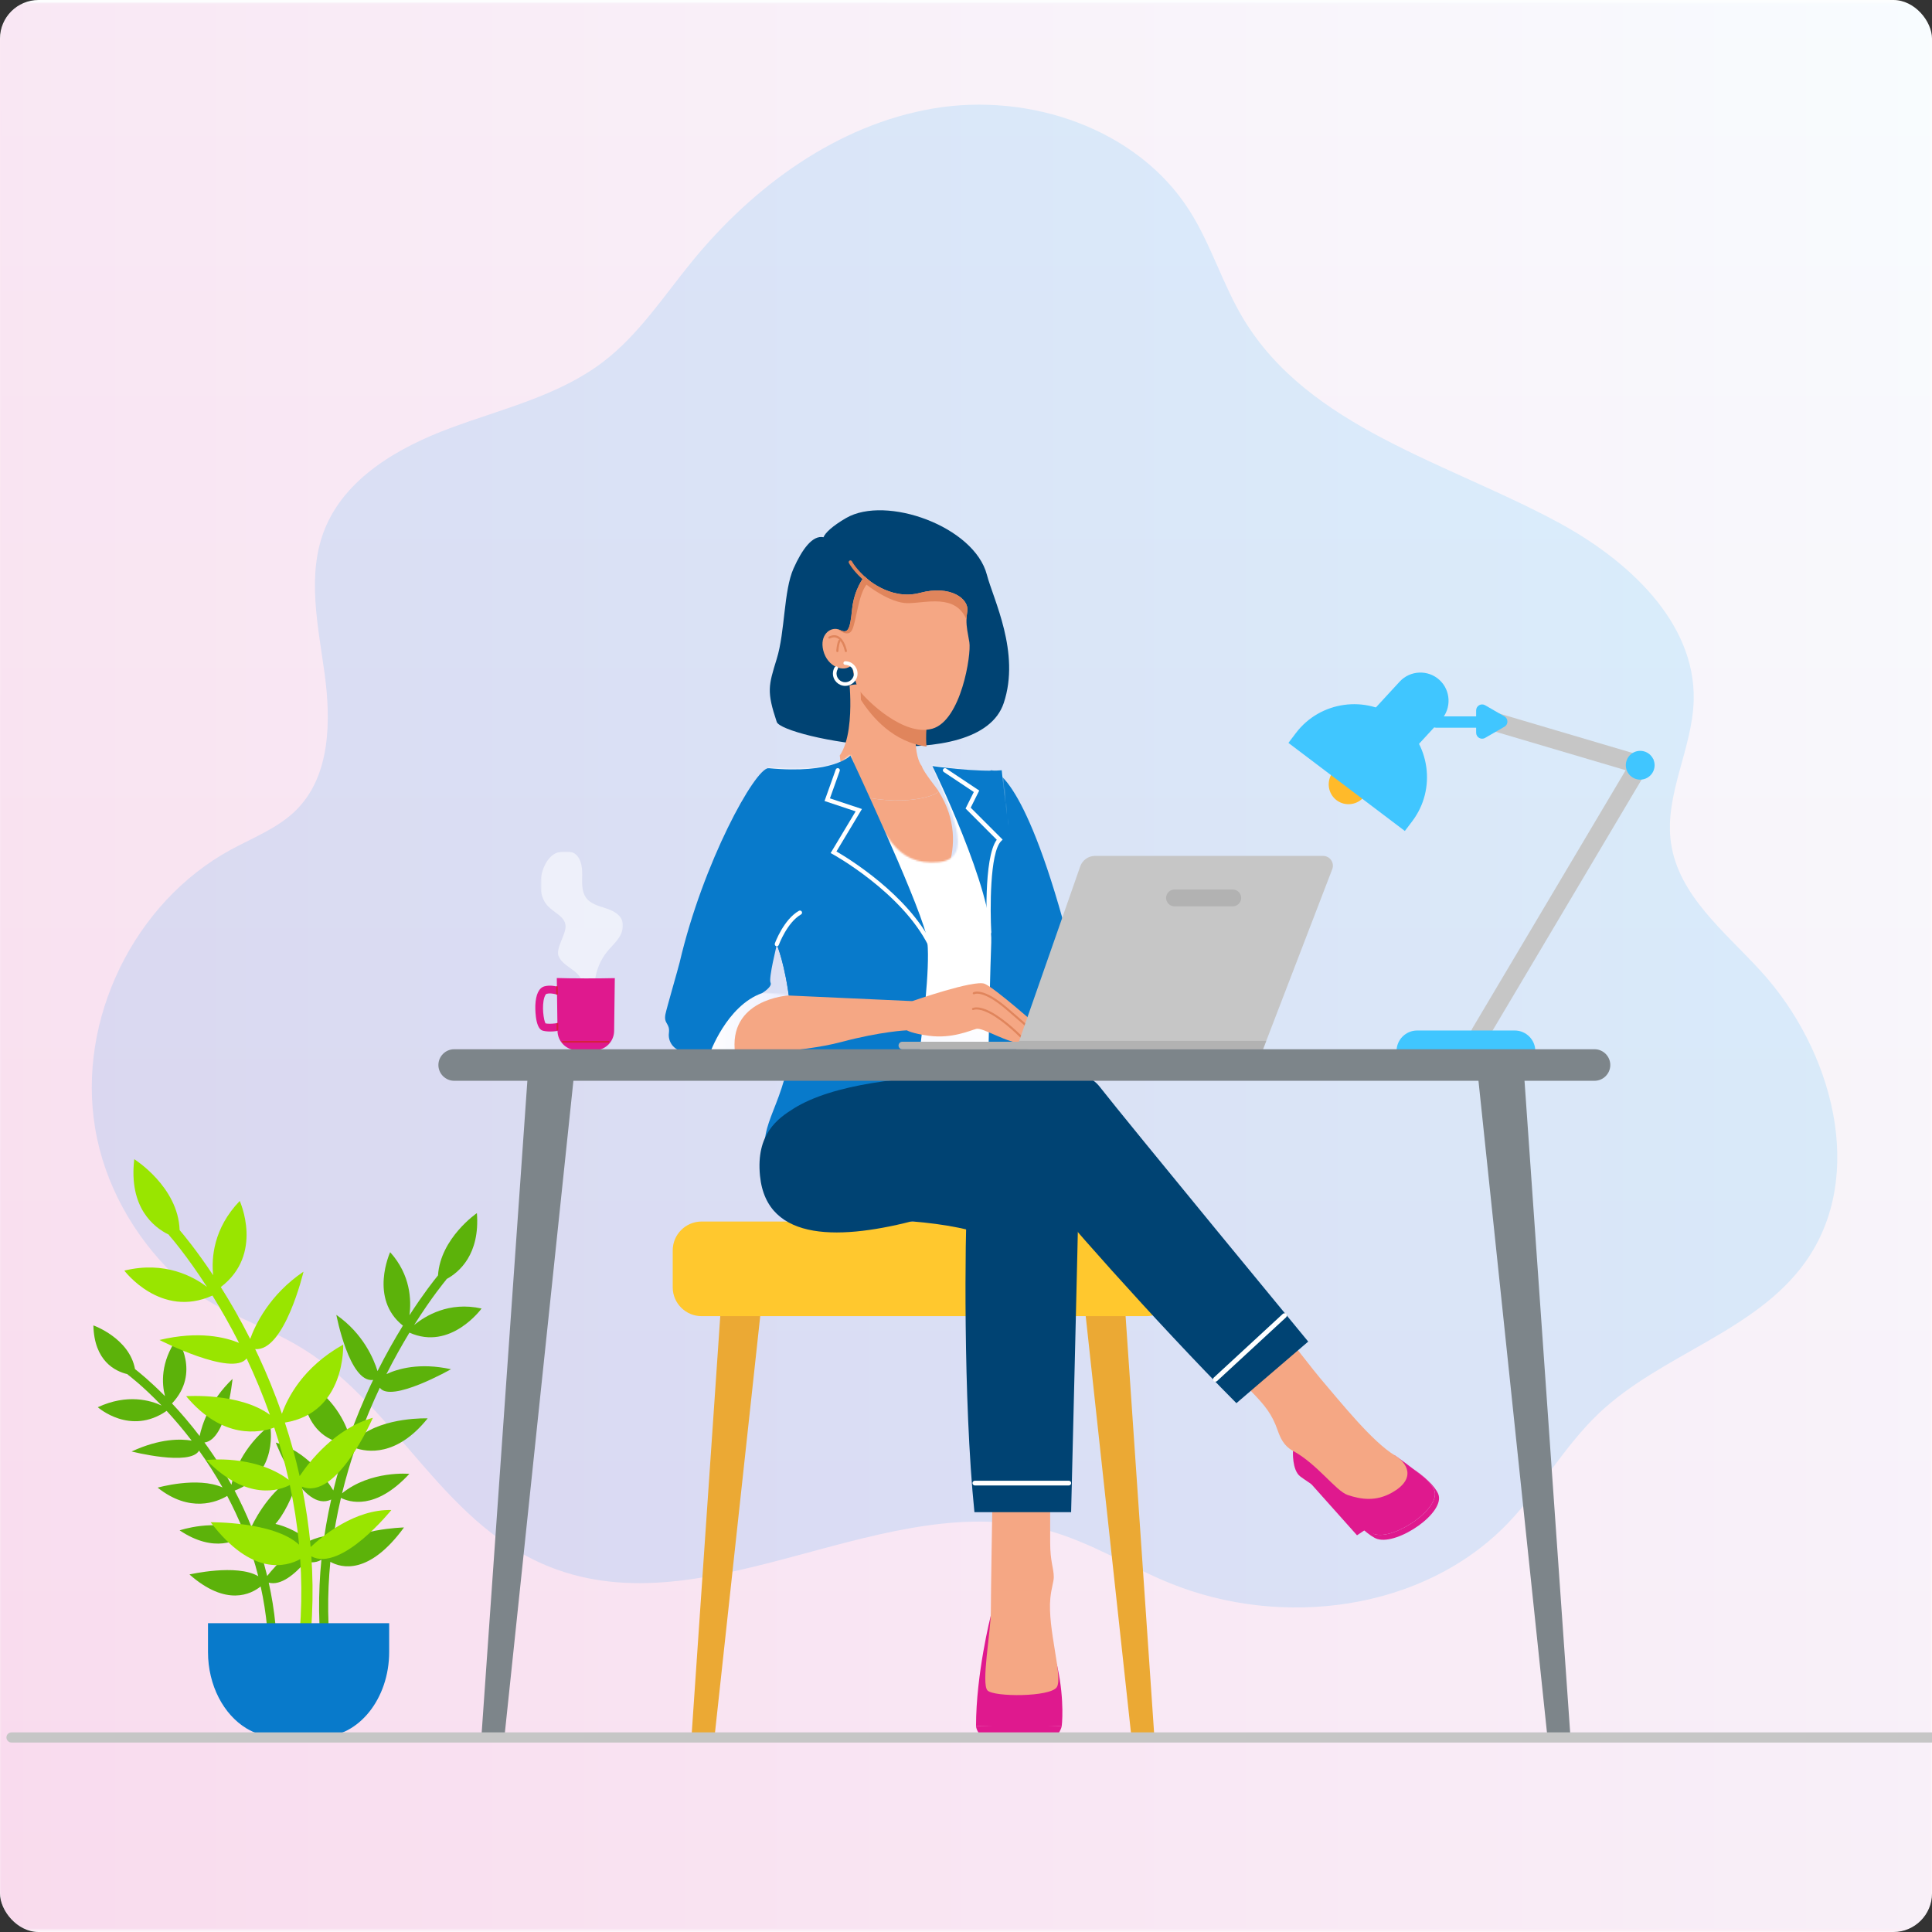
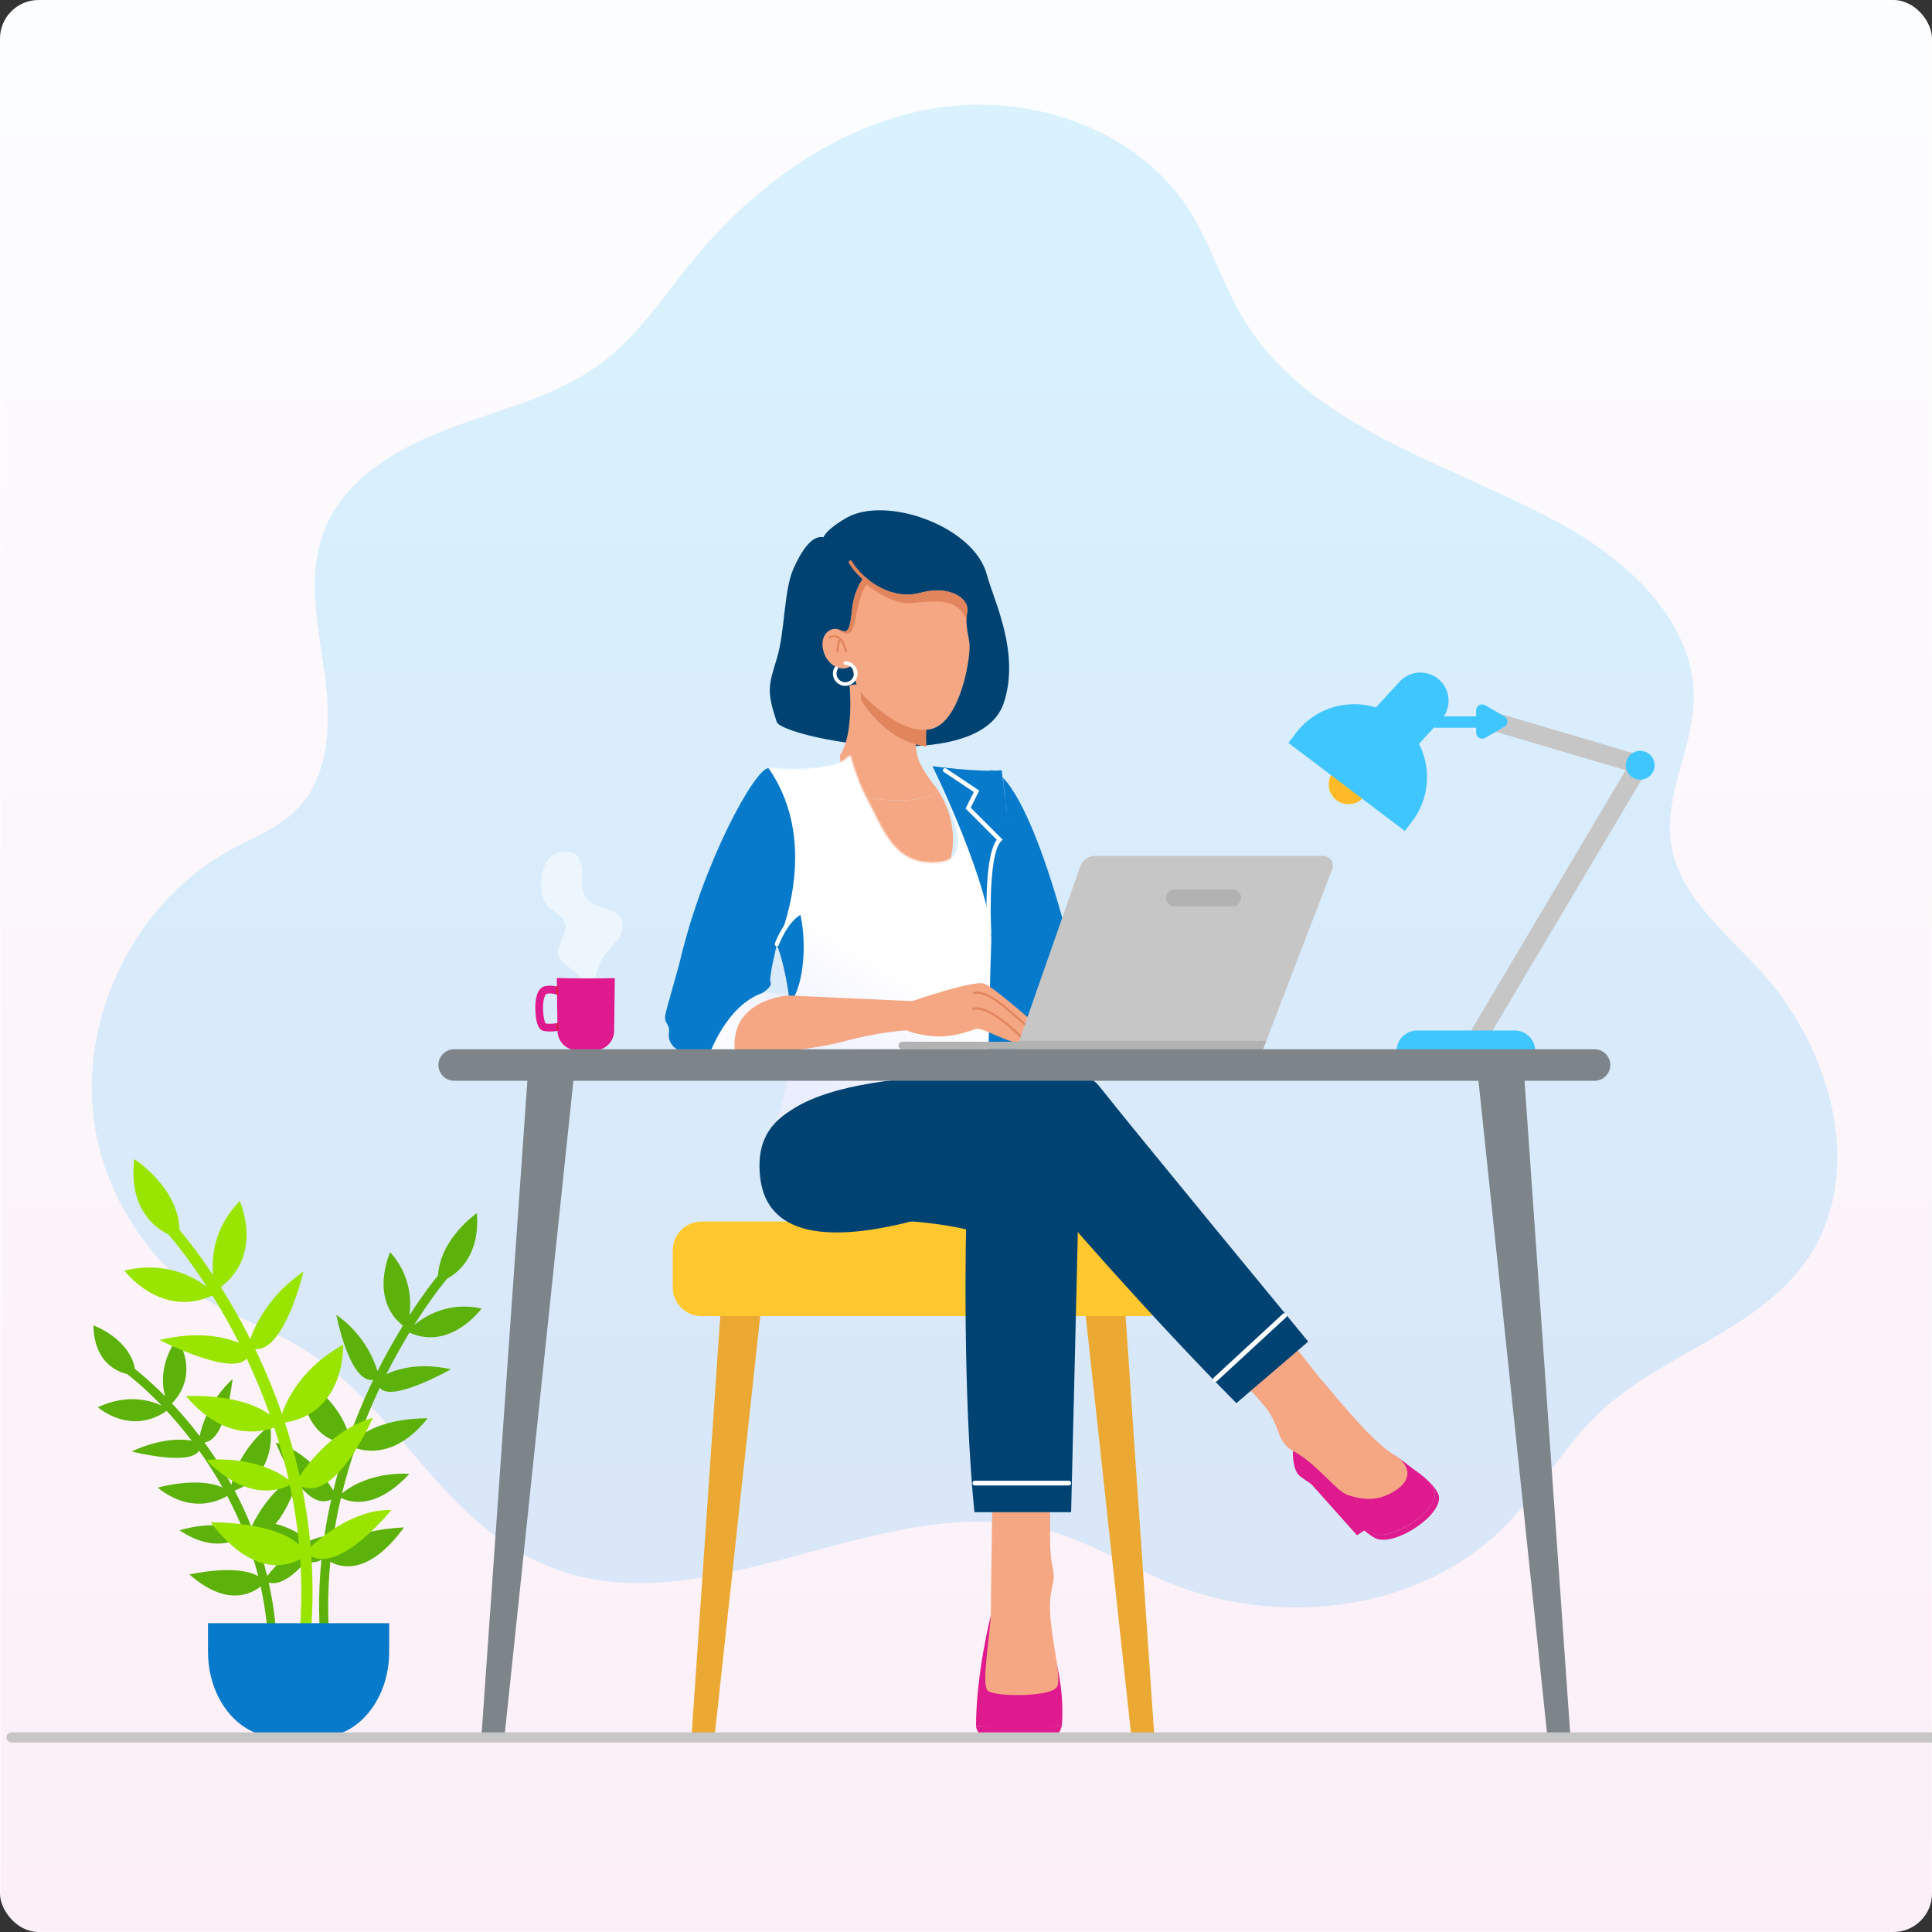
<svg xmlns="http://www.w3.org/2000/svg" width="1200" height="1200" viewBox="0 0 1200 1200" fill="none">
  <rect x="0" y="0" width="1200" height="1200" fill="#333333" stroke="none" />
  <g clip-path="url(#clip0_891_4365)">
    <rect width="1200" height="1200" rx="24" fill="white" />
    <path d="M59.111 700.885C47.741 633.355 83.216 560.47 143.381 527.755C157.436 520.12 172.931 514.27 184.196 502.915C205.286 481.675 205.646 447.76 201.581 418.105C197.516 388.45 190.556 357.28 201.416 329.38C214.001 297.1 247.226 277.96 279.701 265.885C312.176 253.81 347.096 245.77 374.636 224.74C396.716 207.88 412.151 184.06 429.716 162.535C467.951 115.66 520.016 77.515 579.656 67.375C639.296 57.25 706.256 79.705 738.761 130.735C752.216 151.855 759.326 176.47 772.226 197.935C812.846 265.525 898.436 287.005 967.826 324.46C1010.74 347.62 1053.16 386.14 1051.98 434.89C1051.24 465.01 1033.57 493.795 1037.88 523.615C1042.59 556.225 1071.4 578.815 1093.63 603.13C1138.11 651.775 1159.62 730 1121.43 783.73C1090.51 827.23 1031.89 841.075 993.146 877.78C971.591 898.195 957.011 924.94 936.386 946.3C884.006 1000.54 796.376 1011.72 726.536 983.29C701.066 972.925 677.411 957.94 650.921 950.605C551.306 923.05 443.921 1009.51 346.466 975.1C275.891 950.185 248.546 875.14 188.201 837.76C160.901 820.855 132.236 815.32 107.891 791.68C82.841 767.365 64.916 735.445 59.096 700.885" fill="#40C6FF" fill-opacity="0.2" />
    <mask id="mask0_891_4365" style="mask-type:luminance" maskUnits="userSpaceOnUse" x="0" y="0" width="1200" height="1200">
      <path d="M1200 0H0V1200H1200V0Z" fill="white" />
    </mask>
    <g mask="url(#mask0_891_4365)">
      <g opacity="0.1">
        <mask id="mask1_891_4365" style="mask-type:luminance" maskUnits="userSpaceOnUse" x="-1" y="-2" width="1203" height="1204">
          <path d="M1201.12 -1.5H-0.88V1201.5H1201.12V-1.5Z" fill="white" />
        </mask>
        <g mask="url(#mask1_891_4365)">
          <mask id="mask2_891_4365" style="mask-type:luminance" maskUnits="userSpaceOnUse" x="0" y="0" width="1201" height="1200">
            <path d="M0.12 1200H1200.12V0H0.12V1200Z" fill="white" />
          </mask>
          <g mask="url(#mask2_891_4365)">
            <path d="M1200 0H-6.10352e-05V1800H1200V0Z" fill="url(#paint0_linear_891_4365)" />
          </g>
        </g>
      </g>
    </g>
    <g opacity="0.1">
      <mask id="mask3_891_4365" style="mask-type:luminance" maskUnits="userSpaceOnUse" x="-2" y="0" width="1202" height="1200">
-         <path d="M1200 0H-2V1200H1200V0Z" fill="white" />
+         <path d="M1200 0H-2H1200V0Z" fill="white" />
      </mask>
      <g mask="url(#mask3_891_4365)">
        <mask id="mask4_891_4365" style="mask-type:luminance" maskUnits="userSpaceOnUse" x="-1" y="1" width="1200" height="1198">
          <path d="M1199 1.496H-1V1198.5H1199V1.496Z" fill="white" />
        </mask>
        <g mask="url(#mask4_891_4365)">
          <path d="M1199 1.496H-1V1198.5H1199V1.496Z" fill="url(#paint1_linear_891_4365)" />
        </g>
      </g>
    </g>
    <path d="M171.295 896.01C190.165 901.095 202.465 918.3 207.025 925.74C209.5 915.585 212.38 905.955 215.455 896.91C184.84 892.8 187.585 856.395 187.585 856.395C207.505 867.645 214.675 883.995 217.105 892.155C221.17 880.755 225.55 870.375 229.825 861.195C230.47 859.815 231.115 858.45 231.775 857.1C216.955 859.11 208.915 816.69 208.915 816.69C225.625 828.33 232.21 844.215 234.49 851.61C239.86 840.945 245.26 831.465 250.255 823.365C229.09 806.595 242.335 777.75 242.335 777.75C255.07 791.895 255.55 807.645 254.32 816.915C263.05 803.4 269.92 794.76 272.05 792.18C273.565 768.975 296.215 753.48 296.215 753.48C298.18 779.22 285.13 790.215 277.42 794.415C277.315 794.625 277.195 794.835 277.03 795.015C276.76 795.33 268.3 805.395 257.215 823.02C264.07 817.35 278.83 808.215 299.11 812.745C299.11 812.745 279.91 839.235 254.32 827.715C249.775 835.2 244.9 843.825 240.025 853.485C246.865 850.275 260.455 846.135 280.105 850.455C280.105 850.455 242.755 871.68 235.915 861.93C231.475 871.32 227.125 881.535 223.135 892.47C238.81 879.945 265.63 880.965 265.63 880.965C246.37 905.07 227.785 901.875 220.69 899.385C217.63 908.34 214.855 917.745 212.455 927.54C230.125 913.17 254.26 915.435 254.26 915.435C232.975 938.475 216.67 932.88 211.78 930.345C209.365 940.605 207.4 951.3 206.02 962.355C219.22 949.41 250.93 948.735 250.93 948.735C229.135 978.555 211.975 973.875 205.18 970.08C203.23 990.03 203.26 1011.09 206.14 1032.92C206.35 1034.46 205.255 1035.88 203.71 1036.08C203.155 1036.15 202.615 1036.07 202.135 1035.83C201.295 1035.44 200.68 1034.62 200.545 1033.65C197.56 1011 197.59 989.235 199.63 968.805C184.195 977.835 160.24 945.57 160.24 945.57C178.45 944.4 194.245 957.96 200.155 963.795C201.46 952.53 203.38 941.715 205.705 931.395C187.885 939.87 171.295 896.01 171.295 896.01Z" fill="#5CB20A" />
    <path d="M186.46 914.82C169.495 923.505 159.7 940.92 156.16 948.285C152.935 940.26 149.41 932.775 145.735 925.845C173.635 915.255 167.77 885.09 167.77 885.09C150.4 899.235 145.27 914.73 143.755 922.215C138.955 913.515 133.975 905.73 129.175 898.98C128.455 897.96 127.735 896.955 127 895.965C140.875 894.225 144.43 856.455 144.43 856.455C130.06 870.18 125.425 885.15 123.985 891.945C118.045 884.16 112.195 877.395 106.84 871.695C124.87 852.585 109.99 831.255 109.99 831.255C99.52 846.18 100.51 859.62 102.49 867.18C93.19 857.775 86.05 852.06 83.86 850.365C80.335 831.09 58 823.23 58 823.23C58.54 845.46 71.605 851.73 79.105 853.5C79.225 853.65 79.36 853.8 79.525 853.92C79.81 854.13 88.54 860.67 100.39 873.015C93.535 869.805 79.075 865.515 60.745 874.05C60.745 874.05 80.905 892.005 103.495 876.315C108.37 881.595 113.665 887.76 119.05 894.795C112.435 893.67 99.505 893.325 81.745 901.545C81.745 901.545 118.18 910.83 123.625 900.99C128.59 907.905 133.525 915.54 138.22 923.865C122.59 916.92 97.915 924 97.915 924C117.91 939.93 134.785 932.91 141.115 929.145C144.76 936.015 148.18 943.32 151.3 951.06C133.675 943.005 111.565 950.535 111.565 950.535C133.33 965.085 147.88 956.565 152.17 953.28C155.335 961.41 158.14 969.99 160.42 979.02C147.04 971.13 117.685 977.925 117.685 977.925C140.545 998.085 155.965 990.15 161.905 985.365C165.535 1001.79 167.425 1019.61 166.75 1038.77C166.705 1040.12 167.83 1041.08 169.285 1040.88C169.81 1040.82 170.305 1040.61 170.725 1040.31C171.46 1039.78 171.97 1038.96 172 1038.09C172.69 1018.23 170.665 999.825 166.915 983.01C182.005 987.06 201.175 954.195 201.175 954.195C184.24 957.435 170.89 972.585 165.955 978.885C163.72 969.675 160.96 960.945 157.87 952.755C175.105 955.785 186.43 914.82 186.43 914.82" fill="#5CB20A" />
    <path d="M231.565 880.62C208.03 887.355 192.07 907.95 186.115 916.815C183.49 905.085 180.355 893.985 176.95 883.59C214.96 877.47 213.145 835.185 213.145 835.185C188.035 849.165 178.48 868.515 175.105 878.13C170.575 865.02 165.625 853.11 160.72 842.61C159.985 841.035 159.235 839.46 158.5 837.93C176.725 839.625 188.515 789.855 188.515 789.855C167.365 804.135 158.53 822.93 155.395 831.63C149.23 819.435 142.96 808.62 137.14 799.41C164.035 778.95 148.9 745.935 148.9 745.935C132.55 762.96 131.275 781.32 132.385 792.075C122.185 776.715 114.07 766.95 111.565 764.025C110.695 737.07 83.395 720 83.395 720C79.855 750.06 95.5 762.3 104.845 766.875C104.965 767.115 105.1 767.355 105.295 767.565C105.625 767.925 115.645 779.28 128.56 799.335C120.325 793.02 102.49 783.03 77.23 789.195C77.23 789.195 99.805 819.21 131.935 804.69C137.23 813.21 142.87 823.05 148.465 834.09C140.155 830.655 123.535 826.425 99.07 832.29C99.07 832.29 144.295 855.39 153.175 843.735C158.245 854.475 163.18 866.19 167.635 878.76C148.795 864.855 115.615 867.195 115.615 867.195C138.37 894.435 161.47 889.905 170.35 886.695C173.74 896.985 176.77 907.83 179.305 919.125C158.095 903.15 128.17 906.855 128.17 906.855C153.475 932.76 173.86 925.56 180.025 922.38C182.56 934.23 184.54 946.59 185.755 959.415C170.005 944.91 130.855 945.51 130.855 945.51C156.49 979.29 177.895 973.095 186.475 968.4C188.02 991.56 187.06 1016.08 182.56 1041.64C182.245 1043.46 183.52 1045.07 185.425 1045.23C186.115 1045.29 186.79 1045.16 187.39 1044.87C188.44 1044.38 189.25 1043.41 189.445 1042.26C194.125 1015.74 195.01 990.39 193.39 966.69C212.08 976.53 243.07 937.905 243.07 937.905C220.615 937.335 200.5 953.82 192.955 960.87C191.815 947.82 189.925 935.295 187.51 923.37C209.155 932.475 231.565 880.65 231.565 880.65" fill="#99E500" />
    <path d="M221.02 1008.2H241.72V1026.07C241.72 1055.02 222.82 1078.7 199.72 1078.7H171.19C164.725 1078.7 158.59 1076.84 153.1 1073.54C138.985 1065.03 129.19 1046.91 129.19 1026.07V1008.2H221.035H221.02Z" fill="#087ACB" />
    <path d="M443.955 1077.48H429.585L448.5 800.955H473.985L443.955 1077.48Z" fill="#EBA934" />
    <path d="M702.48 1076.41H716.835L697.92 799.89H672.45L702.48 1076.41Z" fill="#EBA934" />
    <path d="M711.99 817.485H435.75C425.895 817.485 417.84 809.43 417.84 799.575V776.625C417.84 766.77 425.895 758.715 435.75 758.715H711.99C721.83 758.715 729.9 766.77 729.9 776.625V799.575C729.9 809.43 721.845 817.485 711.99 817.485Z" fill="#FFC82E" />
    <path d="M623.445 436.65C633.9 405.315 616.935 372.225 612.975 357C605.16 326.97 550.35 307.38 525.54 321.75C517.11 326.64 512.49 330.99 511.5 333.69C504.645 332.205 498.12 341.34 492.885 353.085C486.69 366.99 487.68 392.25 482.445 409.23C477.315 425.895 476.115 429.435 482.445 448.395C485.655 457.995 608.07 482.73 623.445 436.65Z" fill="#004373" />
    <path d="M615.63 478.425C620.25 478.425 641.745 490.17 670.47 611.595C670.47 611.595 641.745 657.3 623.46 639.015C623.46 639.015 591.525 490.17 615.63 478.425Z" fill="#087ACB" />
    <path d="M572.535 475.815C572.535 475.815 569.745 472.905 568.89 463.71C568.62 460.815 568.545 457.305 568.815 453.045C568.815 453.045 548.145 420.06 527.685 425.745C527.685 425.745 528.045 429.375 528.135 434.67C528.315 444.705 527.55 460.725 521.565 469.275C521.91 470.145 523.425 489.795 524.22 491.475C554.25 501.915 580.14 495.57 582.975 491.475C582.915 490.74 573.555 479.685 572.535 475.8" fill="#F5A784" />
    <path d="M579.06 558.075C541.2 542.415 526.83 511.08 524.22 491.49C554.25 501.93 580.14 495.585 582.975 491.49C605.175 526.74 579.06 558.075 579.06 558.075Z" fill="#F5A784" />
    <mask id="mask5_891_4365" style="mask-type:luminance" maskUnits="userSpaceOnUse" x="472" y="468" width="169" height="250">
      <path d="M520.365 474.15C518.265 474.81 516.09 475.35 513.9 475.8C496.305 479.415 477.27 476.76 477.27 476.76C469.44 502.875 474.66 562.935 474.66 562.935H474.675C477.81 566.13 486.51 596.685 494.67 621.345C500.175 637.995 482.505 696.105 482.505 696.105C584.34 741.795 631.35 700.02 631.35 700.02C627.435 647.79 640.485 595.575 640.485 581.205C640.485 566.835 631.335 555.09 628.725 539.415C626.115 523.755 622.2 479.355 622.2 479.355C609.66 479.955 599.55 478.155 592.305 477.42C583.725 476.58 579.12 475.44 579.12 475.44C589.56 501.555 606.75 533.25 583.035 535.5C555.615 538.11 549.09 515.925 537.435 493.935C532.065 483.81 528.495 469.785 528.15 468.915C525.675 470.655 523.875 473.025 520.35 474.135" fill="white" />
    </mask>
    <g mask="url(#mask5_891_4365)">
      <path d="M515.3 393.075L348.485 668.519L594.561 817.548L761.376 542.103L515.3 393.075Z" fill="url(#paint2_linear_891_4365)" />
    </g>
    <mask id="mask6_891_4365" style="mask-type:luminance" maskUnits="userSpaceOnUse" x="440" y="616" width="50" height="39">
      <path d="M440.73 654.33C440.73 654.33 450.09 655.365 456.66 654.36C455.835 643.86 469.77 624.9 489.69 617.955L473.37 616.455C473.37 616.455 434.445 620.055 440.73 654.315" fill="white" />
    </mask>
    <g mask="url(#mask6_891_4365)">
      <path d="M489.69 616.455H434.445V655.35H489.69V616.455Z" fill="url(#paint3_linear_891_4365)" />
    </g>
-     <path d="M559.785 734.055C559.62 735.69 558.315 736.965 556.665 737.115L482.1 736.635C480.135 736.8 478.935 735.24 478.365 733.35C468.12 699.09 482.49 696.48 490.32 657.315C491.7 650.445 492.24 642.225 491.535 633.42C491.265 629.88 490.935 626.55 490.575 623.43C487.68 598.575 482.49 586.8 482.49 586.8C483.795 582.885 477.27 477.12 477.27 477.12C517.74 481.035 528.195 469.29 528.195 469.29C528.195 469.29 568.665 555.465 575.205 580.275C581.235 603.18 562.08 712.185 559.8 734.07" fill="#087ACB" />
    <path d="M575.475 463.71C555.045 460.92 541.845 445.845 534.72 434.67C534.63 429.375 534.27 425.745 534.27 425.745C554.73 420.06 575.4 453.045 575.4 453.045C575.145 457.305 575.205 460.815 575.475 463.71Z" fill="#E0855C" />
    <path d="M579.09 452.595C561.195 457.71 538.185 434.7 534.36 429.585C530.52 424.47 529.245 412.965 529.245 412.965C524.13 418.08 513.915 414.24 511.35 404.025C508.95 394.44 515.55 389.34 520.59 390.87C520.935 390.96 521.25 391.095 521.58 391.245C526.695 393.81 527.97 391.245 529.245 378.465C530.52 365.685 536.91 358.02 536.91 358.02C536.91 358.02 552.24 373.35 571.41 368.25C590.58 363.135 602.085 372.09 600.81 379.755C600.51 381.63 600.33 383.28 600.3 384.81C600.165 389.52 601.125 393.135 602.085 398.925C603.36 406.59 596.97 447.495 579.075 452.61" fill="#F5A784" />
    <path d="M600.81 379.755C600.51 381.63 600.33 383.28 600.3 384.81C593.445 368.565 574.965 374.64 563.76 374.64C552.555 374.64 538.2 363.135 538.2 363.135C533.085 369.525 531.81 386.145 529.26 391.245C526.815 396.135 521.085 391.29 520.59 390.87C520.935 390.96 521.25 391.095 521.58 391.245C526.695 393.795 527.97 391.245 529.245 378.465C530.52 365.685 536.91 358.02 536.91 358.02C536.91 358.02 552.24 373.35 571.425 368.25C590.595 363.135 602.1 372.09 600.825 379.755" fill="#E0855C" />
    <path d="M525.375 405.03C525.06 405.03 524.79 404.805 524.73 404.49C524.73 404.43 523.47 398.04 519.945 396.3C518.61 395.64 517.125 395.73 515.415 396.585C515.085 396.75 514.695 396.615 514.53 396.285C514.365 395.955 514.5 395.565 514.83 395.4C516.915 394.365 518.835 394.26 520.545 395.115C524.655 397.155 525.99 403.95 526.05 404.25C526.11 404.61 525.885 404.955 525.525 405.015C525.48 405.015 525.45 405.015 525.405 405.015" fill="#E0855C" />
    <path d="M520.095 405.03H520.065C519.705 405.015 519.42 404.7 519.435 404.34C519.435 404.16 519.675 399.825 520.83 397.65C520.995 397.335 521.4 397.215 521.73 397.38C522.045 397.545 522.165 397.95 522 398.28C520.98 400.185 520.755 404.37 520.755 404.415C520.74 404.76 520.44 405.045 520.095 405.045" fill="#E0855C" />
    <path d="M538.65 361.995C538.41 361.995 538.155 361.92 537.96 361.74C530.04 355.14 527.355 349.86 527.235 349.635C526.965 349.095 527.19 348.45 527.715 348.18C528.255 347.91 528.9 348.135 529.17 348.66C529.2 348.705 531.81 353.79 539.34 360.06C539.805 360.45 539.865 361.125 539.475 361.59C539.265 361.845 538.95 361.98 538.65 361.98" fill="#E0855C" />
    <path d="M579.12 475.815C579.12 475.815 606.54 479.73 622.2 478.425C622.2 478.425 627.6 533.265 634.05 550.245C640.485 567.21 647.67 573.39 639.51 609.465C632.19 641.835 646.14 730.245 649.095 748.125C649.395 749.955 648.3 751.71 646.53 752.265L616.665 761.535C614.25 762.285 611.805 760.455 611.85 757.935C612.33 731.91 614.52 614.46 615.675 585.495C616.98 552.855 579.12 475.815 579.12 475.815Z" fill="#087ACB" />
    <path d="M524.985 426.015C520.77 426.015 517.335 422.58 517.335 418.365C517.335 416.97 517.71 415.605 518.43 414.42C518.745 413.895 519.435 413.715 519.975 414.03C520.5 414.345 520.68 415.035 520.35 415.575C519.855 416.415 519.585 417.375 519.585 418.35C519.585 421.335 522.015 423.75 524.985 423.75C527.955 423.75 530.385 421.32 530.385 418.35C530.385 415.38 527.955 412.95 524.985 412.95C524.37 412.95 523.86 412.44 523.86 411.825C523.86 411.21 524.37 410.7 524.985 410.7C529.2 410.7 532.635 414.135 532.635 418.35C532.635 422.565 529.2 426 524.985 426" fill="white" />
    <path d="M553.005 698.055C553.005 700.935 550.665 703.275 547.785 703.275C544.905 703.275 542.565 700.935 542.565 698.055C542.565 695.175 544.905 692.835 547.785 692.835C550.665 692.835 553.005 695.175 553.005 698.055Z" fill="#DF198E" />
    <path d="M568.68 706.545C564 706.545 560.19 702.735 560.19 698.055C560.19 693.375 564 689.565 568.68 689.565C573.36 689.565 577.17 693.375 577.17 698.055C577.17 702.735 573.36 706.545 568.68 706.545ZM568.68 690.87C564.72 690.87 561.495 694.095 561.495 698.055C561.495 702.015 564.72 705.24 568.68 705.24C572.64 705.24 575.865 702.015 575.865 698.055C575.865 694.095 572.64 690.87 568.68 690.87Z" fill="#DF198E" />
    <path d="M614.37 580.26C613.68 580.26 613.11 579.72 613.065 579.03C612.96 577.095 610.665 532.935 619.11 521.58L599.73 502.185L604.845 491.925L586.215 479.505C585.615 479.1 585.45 478.29 585.855 477.69C586.26 477.09 587.07 476.925 587.67 477.33L608.22 491.025L602.925 501.66L622.755 521.505L621.825 522.435C614.67 529.59 614.97 565.62 615.69 578.88C615.735 579.6 615.18 580.215 614.46 580.26C614.43 580.26 614.415 580.26 614.385 580.26" fill="white" />
    <path d="M577.815 588.105C577.335 588.105 576.87 587.835 576.645 587.385C560.04 554.19 517.56 530.73 517.125 530.505L515.925 529.845L531.45 503.955L512.13 497.52L519.105 477.975C519.345 477.3 520.095 476.94 520.77 477.18C521.445 477.42 521.805 478.17 521.565 478.845L515.49 495.87L535.365 502.485L519.54 528.855C526.62 532.965 563.58 555.435 578.955 586.2C579.27 586.845 579.015 587.625 578.37 587.955C578.19 588.045 577.98 588.09 577.785 588.09" fill="white" />
    <path d="M566.64 621.81C566.64 621.81 605.22 608.325 611.625 611.055C618.03 613.8 644.37 637.095 644.37 637.095C644.37 637.095 642.645 646.89 634.785 647.745C626.91 648.615 610.41 637.995 606.45 639.03C602.49 640.08 591.345 645.225 577.065 643.35C566.415 641.955 563.205 639.93 563.205 639.93C563.205 639.93 560.64 624.57 566.64 621.795" fill="#F5A784" />
    <path d="M642.24 642.015C642.06 642.015 641.895 641.955 641.775 641.82C641.7 641.73 639.63 639.63 624.855 626.955C610.5 614.655 605.235 617.46 605.175 617.49C604.86 617.67 604.47 617.58 604.275 617.265C604.095 616.965 604.185 616.575 604.485 616.38C604.725 616.23 610.44 612.87 625.695 625.965C640.62 638.76 642.63 640.83 642.705 640.92C642.96 641.175 642.945 641.595 642.69 641.835C642.57 641.955 642.405 642.015 642.24 642.015Z" fill="#E0855C" />
    <path d="M636.735 647.31C636.555 647.31 636.375 647.235 636.24 647.085C636.165 646.995 628.125 638.025 618.18 631.575C608.625 625.365 604.725 627.27 604.695 627.285C604.38 627.45 603.975 627.33 603.81 627.015C603.645 626.7 603.75 626.31 604.065 626.145C604.245 626.04 608.535 623.76 618.9 630.48C628.995 637.035 637.14 646.125 637.23 646.215C637.47 646.485 637.44 646.89 637.17 647.13C637.05 647.235 636.885 647.295 636.735 647.295" fill="#E0855C" />
    <path d="M490.59 623.415C487.695 598.56 482.505 586.8 482.505 586.8C485.115 575.04 496.86 567.21 496.86 567.21C500.55 580.965 500.775 610.29 490.575 623.415" fill="#087ACB" />
    <path d="M482.505 586.8C482.505 586.8 477.285 607.695 478.59 610.305C479.895 612.915 473.37 616.83 473.37 616.83C451.17 624.66 440.73 654.69 440.73 654.69C428.985 654.69 428.34 654.36 422.79 652.74C417.93 651.315 414.84 646.62 415.47 641.595C416.25 635.355 412.08 636.18 413.325 629.895C414.03 626.31 421.32 601.26 422.16 597.69C436.59 535.905 468.915 477.135 477.315 477.135C511.26 525.45 482.535 586.815 482.535 586.815" fill="#087ACB" />
    <path d="M566.64 621.81C566.64 621.81 502.725 618.9 489.69 618.315C489.69 618.315 451.695 620.505 456.66 654.72C456.66 654.72 497.22 653.955 522.345 647.25C547.485 640.56 563.19 639.96 563.19 639.96C563.19 639.96 569.955 635.04 566.625 621.825" fill="#F5A784" />
    <path d="M482.505 587.745C482.355 587.745 482.205 587.715 482.055 587.67C481.38 587.415 481.02 586.68 481.275 585.99C481.485 585.39 486.765 571.11 496.215 565.725C496.845 565.365 497.64 565.59 498 566.205C498.36 566.835 498.15 567.63 497.52 567.99C488.895 572.925 483.795 586.755 483.735 586.89C483.54 587.415 483.045 587.745 482.505 587.745Z" fill="white" />
    <path d="M810.225 917.04L842.865 953.595L850.695 948.375C850.695 948.375 820.665 915.735 810.225 917.04Z" fill="#DF198E" />
    <path d="M837.015 928.545C835.725 932.745 833.595 935.85 830.19 933.015C822.72 926.775 812.835 920.97 807.615 917.04C802.395 913.125 803.085 901.185 803.085 901.185C812.835 900.075 833.73 923.58 837.015 928.545Z" fill="#DF198E" />
    <path d="M823.455 925.995C823.455 925.995 846.66 953.13 855.435 955.875C868.245 959.895 898.44 939.21 893.22 927.705C890.955 922.71 884.655 917.055 877.62 912.255C883.35 917.055 888.765 920.925 890.73 925.275C895.77 936.42 866.235 956.7 853.755 952.875C847.02 949.215 827.445 929.64 823.47 925.995" fill="#DF198E" />
    <path d="M823.455 925.995C823.455 925.995 846.165 950.55 853.74 952.875C866.22 956.7 895.755 936.435 890.715 925.275C888.75 920.925 883.965 917.16 877.605 912.255C870.285 906.6 866.355 903.99 866.355 903.99C866.355 903.99 823.275 898.47 823.455 925.995Z" fill="#DF198E" />
    <path d="M864.585 927.09C854.625 932.7 845.475 931.395 837.03 928.545C829.725 926.07 818.07 909.21 803.1 901.17C797.52 898.185 795.3 893.325 793.56 888.36C786.675 868.65 776.85 866.985 730.68 815.7C740.835 797.22 750.57 792.6 764.79 789.36C775.005 797.445 812.145 846.84 820.005 856.065C833.55 871.95 852.42 895.545 866.37 903.975C873.99 908.58 880.02 918.375 864.585 927.09Z" fill="#F5A784" />
    <path d="M642.645 733.125C653.265 748.065 718.095 821.415 767.955 871.53L812.55 833.28C812.55 833.28 700.695 697.59 682.995 674.94C665.295 652.275 600.84 674.355 642.63 733.11" fill="#004373" />
    <path d="M546.48 757.755C546.48 757.755 611.76 757.755 628.74 777.345C645.72 796.935 701.85 718.59 613.065 704.235C524.28 689.865 546.48 757.77 546.48 757.77" fill="#004373" />
    <path d="M492.945 688.545C483.195 694.65 469.44 704.22 472.05 730.335C480.45 814.29 661.365 721.2 663.975 723.81C666.585 726.42 671.64 670.41 671.64 670.41C671.64 670.41 541.95 657.81 492.93 688.545" fill="#004373" />
    <path d="M608.835 1077.65H656.835C656.835 1077.65 658.755 1075.04 659.445 1072.25C654.795 1072.35 644.145 1071.08 632.835 1071.08C623.385 1071.08 613.485 1072.34 606.225 1072.25C606.54 1075.04 608.835 1077.65 608.835 1077.65Z" fill="#DF198E" />
    <path d="M615.36 1003.66C615.36 1003.66 606.225 1039.49 606.225 1072.23H659.46C659.46 1072.23 661.38 1056.73 656.88 1035.81C655.365 1024.41 626.535 997.245 615.36 1003.66Z" fill="#DF198E" />
    <path d="M616.35 935.715C616.35 935.715 615.435 988.575 615.435 1000.86C615.435 1013.15 609.3 1045.91 613.38 1050C617.475 1054.1 652.275 1054.1 656.37 1047.96C660.465 1041.81 650.49 1011.64 652.395 992.58C653.04 986.19 654.54 982.41 654.525 979.5C654.48 973.725 652.275 970.125 652.275 957.87C652.23 947.07 652.275 935.31 652.275 935.31L616.335 935.715H616.35Z" fill="#F5A784" />
    <path d="M600.63 746.49C599.475 764.775 598.065 868.905 605.235 939.24H665.295C665.295 939.24 669.645 762.225 670.155 733.47C670.665 704.715 605.175 674.52 600.63 746.49Z" fill="#004373" />
    <path d="M663.855 922.65H605.49C604.68 922.65 604.02 921.99 604.02 921.18C604.02 920.37 604.68 919.71 605.49 919.71H663.855C664.665 919.71 665.325 920.37 665.325 921.18C665.325 921.99 664.665 922.65 663.855 922.65Z" fill="white" />
    <path d="M754.89 858.225C754.5 858.225 754.095 858.06 753.81 857.745C753.255 857.145 753.3 856.215 753.9 855.66L796.785 816.06C797.385 815.505 798.315 815.55 798.87 816.135C799.425 816.735 799.38 817.665 798.795 818.22L755.91 857.82C755.625 858.075 755.265 858.21 754.905 858.21" fill="white" />
    <path d="M919.455 647.4C918.45 647.4 917.445 647.145 916.53 646.59C913.8 644.97 912.9 641.445 914.52 638.715L1009.73 478.395L926.13 453.675C923.085 452.775 921.345 449.58 922.245 446.535C923.145 443.49 926.34 441.75 929.385 442.65L1027.14 471.57L924.39 644.595C923.31 646.41 921.405 647.415 919.44 647.415" fill="#C6C6C6" />
    <path d="M1027.7 475.305C1027.7 480.24 1023.69 484.245 1018.76 484.245C1013.82 484.245 1009.82 480.24 1009.82 475.305C1009.82 470.37 1013.82 466.365 1018.76 466.365C1023.69 466.365 1027.7 470.37 1027.7 475.305Z" fill="#40C6FF" />
    <path d="M920.1 451.995H892.005C890.07 451.995 888.495 450.42 888.495 448.485C888.495 446.55 890.07 444.975 892.005 444.975H920.1C922.035 444.975 923.61 446.55 923.61 448.485C923.61 450.42 922.035 451.995 920.1 451.995Z" fill="#40C6FF" />
    <path d="M953.625 652.83H867.42C867.42 645.81 873.165 640.065 880.185 640.065H940.845C947.865 640.065 953.61 645.81 953.61 652.83" fill="#40C6FF" />
    <path d="M854.76 465.06C847.68 458.535 847.215 447.405 853.74 440.325L869.37 423.36C875.895 416.28 887.025 415.83 894.105 422.355C901.185 428.88 901.635 440.01 895.125 447.09L879.495 464.055C872.97 471.135 861.84 471.585 854.76 465.075" fill="#40C6FF" />
    <path d="M916.86 455.1V441.24C916.86 438.39 919.95 436.605 922.425 438.03L934.425 444.96C936.9 446.385 936.9 449.955 934.425 451.395L922.425 458.325C919.95 459.75 916.86 457.965 916.86 455.115" fill="#40C6FF" />
    <path d="M829.035 478.08L848.7 492.96L847.44 494.625C843.345 500.04 835.575 501.105 830.16 497.025C824.76 492.93 823.68 485.16 827.775 479.76L829.035 478.095V478.08Z" fill="#FFBA2A" />
    <path d="M872.58 516.135L800.265 461.43L804.885 455.325C819.93 435.435 848.505 431.475 868.395 446.52C888.285 461.565 892.245 490.14 877.2 510.03L872.58 516.135Z" fill="#40C6FF" />
    <path d="M341.805 640.695C339.75 640.695 337.965 640.455 336.885 640.08C332.01 638.4 332.505 624.645 332.505 624.51C332.775 617.625 334.77 613.515 338.265 612.6C345.18 610.8 353.595 615.765 353.955 615.99L355.125 616.695V635.415L354.72 636.015C352.425 639.48 346.44 640.695 341.79 640.695M338.82 635.64C341.415 636.27 348.195 635.67 350.325 633.81V619.5C347.745 618.21 342.96 616.38 339.495 617.28C339.165 617.37 338.595 618 338.115 619.47C336.39 624.84 337.68 633.735 338.82 635.64Z" fill="#DF198E" />
    <g opacity="0.55">
      <mask id="mask7_891_4365" style="mask-type:luminance" maskUnits="userSpaceOnUse" x="335" y="528" width="52" height="94">
        <path d="M386.94 528.765H335.685V621.21H386.94V528.765Z" fill="white" />
      </mask>
      <g mask="url(#mask7_891_4365)">
        <mask id="mask8_891_4365" style="mask-type:luminance" maskUnits="userSpaceOnUse" x="335" y="528" width="52" height="94">
          <path d="M386.94 528.765H335.685V621.21H386.94V528.765Z" fill="white" />
        </mask>
        <g mask="url(#mask8_891_4365)">
          <path d="M377.16 591.015C379.545 588.075 382.41 585.51 384.48 582.33C386.55 579.15 387.735 575.07 386.325 571.56C384.675 567.42 380.085 565.365 375.825 564C371.58 562.65 366.915 561.375 364.2 557.835C361.155 553.86 361.545 548.355 361.62 543.345C361.695 538.335 360.84 532.53 356.535 529.935C353.415 528.045 347.04 528.585 343.995 530.595C340.95 532.605 338.91 535.86 337.575 539.25C334.635 546.765 334.74 557.025 340.35 562.83C344.73 567.36 350.835 569.28 351.285 575.01C351.69 580.11 345.045 589.02 346.92 593.775C349.545 600.375 359.07 602.28 361.29 609.03C361.92 610.92 361.86 612.975 362.07 614.955C362.28 616.935 362.865 619.035 364.41 620.295C366.525 622.035 369.48 621.225 369.585 618.525C369.705 615.3 369.105 612.195 369.54 608.925C370.395 602.415 373.005 596.13 377.145 591.015" fill="white" />
        </g>
      </g>
    </g>
    <path d="M381.87 607.545L381.45 640.35C381.375 646.59 376.575 651.795 370.365 652.305C368.505 652.455 366.345 652.545 363.855 652.545C361.365 652.545 359.235 652.44 357.36 652.26C351.15 651.69 346.365 646.56 346.275 640.32L346.215 635.415L345.975 617.76L345.915 612.765L345.84 607.47C354.435 607.77 373.545 607.77 381.87 607.53" fill="#DF198E" />
-     <path d="M378.045 647.625H349.65C349.35 647.625 349.11 647.385 349.11 647.085C349.11 646.785 349.365 646.545 349.65 646.545H378.045C378.345 646.545 378.585 646.785 378.585 647.085C378.585 647.385 378.345 647.625 378.045 647.625Z" fill="#D6203F" />
    <path d="M345.975 617.85C345.675 617.85 345.435 617.61 345.435 617.31L345.375 613.11C345.375 612.81 345.615 612.555 345.915 612.555C346.215 612.555 346.455 612.795 346.455 613.095L346.515 617.31C346.515 617.61 346.275 617.85 345.975 617.865V617.85Z" fill="#D6203F" />
    <path d="M346.23 639.99C345.93 639.99 345.69 639.75 345.69 639.45V635.955C345.69 635.655 345.93 635.4 346.23 635.4C346.53 635.4 346.77 635.64 346.77 635.955V639.45C346.77 639.75 346.53 639.99 346.23 639.99Z" fill="#D6203F" />
    <path d="M680.145 531.615H821.79C826.065 531.615 829.005 535.905 827.475 539.88L784.485 651.75H631.2L670.935 538.155C672.3 534.24 676.005 531.615 680.145 531.615Z" fill="#C6C6C6" />
    <path d="M637.41 651.765H560.475C559.17 651.765 558.105 650.7 558.105 649.395C558.105 648.09 559.17 647.025 560.475 647.025H637.41C638.715 647.025 639.78 648.09 639.78 649.395C639.78 650.7 638.715 651.765 637.41 651.765Z" fill="#B2B2B2" />
    <path d="M786.48 646.5L784.47 651.72H631.185L633.015 646.5H786.48Z" fill="#B2B2B2" />
    <path d="M765.675 562.935H729.51C725.835 562.935 723.315 559.245 724.65 555.825C725.43 553.815 727.365 552.495 729.51 552.495H765.675C769.44 552.495 771.975 556.365 770.46 559.815C769.62 561.705 767.745 562.935 765.675 562.935Z" fill="#B2B2B2" />
    <path d="M961.005 1077.64H975.36L946.65 667.665H917.925L961.005 1077.64Z" fill="#7D858A" />
    <path d="M313.44 1077.64H299.085L327.81 667.665H356.535L313.44 1077.64Z" fill="#7D858A" />
    <path d="M990.39 671.295H282.09C276.705 671.295 272.295 666.885 272.295 661.5C272.295 656.115 276.705 651.705 282.09 651.705H990.39C995.775 651.705 1000.18 656.115 1000.18 661.5C1000.18 666.885 995.775 671.295 990.39 671.295Z" fill="#7D858A" />
    <path d="M7.165 1082.33C5.41 1082.33 4 1080.9 4 1079.16C4 1077.42 5.41 1076 7.165 1076H1216.2C1217.95 1076 1219.36 1077.42 1219.36 1079.16C1219.36 1080.9 1217.95 1082.33 1216.2 1082.33" fill="#C6C6C6" />
  </g>
  <defs>
    <linearGradient id="paint0_linear_891_4365" x1="600" y1="1800" x2="600" y2="0" gradientUnits="userSpaceOnUse">
      <stop stop-color="#DF198E" />
      <stop offset="0.02" stop-color="#DF198E" />
      <stop offset="0.05" stop-color="#DE1C8E" />
      <stop offset="1" stop-color="#E0F0FB" />
    </linearGradient>
    <linearGradient id="paint1_linear_891_4365" x1="-92.99" y1="594.394" x2="1199" y2="594.394" gradientUnits="userSpaceOnUse">
      <stop stop-color="#DF198E" />
      <stop offset="0.02" stop-color="#DF198E" />
      <stop offset="0.05" stop-color="#DE1C8E" />
      <stop offset="1" stop-color="#DBF3FE" />
    </linearGradient>
    <linearGradient id="paint2_linear_891_4365" x1="558.032" y1="602.788" x2="512.101" y2="678.629" gradientUnits="userSpaceOnUse">
      <stop stop-color="white" />
      <stop offset="1" stop-color="#EBEEFF" />
    </linearGradient>
    <linearGradient id="paint3_linear_891_4365" x1="440.04" y1="631.891" x2="489.69" y2="631.891" gradientUnits="userSpaceOnUse">
      <stop stop-color="white" />
      <stop offset="1" stop-color="#EBEEFF" />
    </linearGradient>
    <clipPath id="clip0_891_4365">
      <rect width="1200" height="1200" rx="24" fill="white" />
    </clipPath>
  </defs>
</svg>